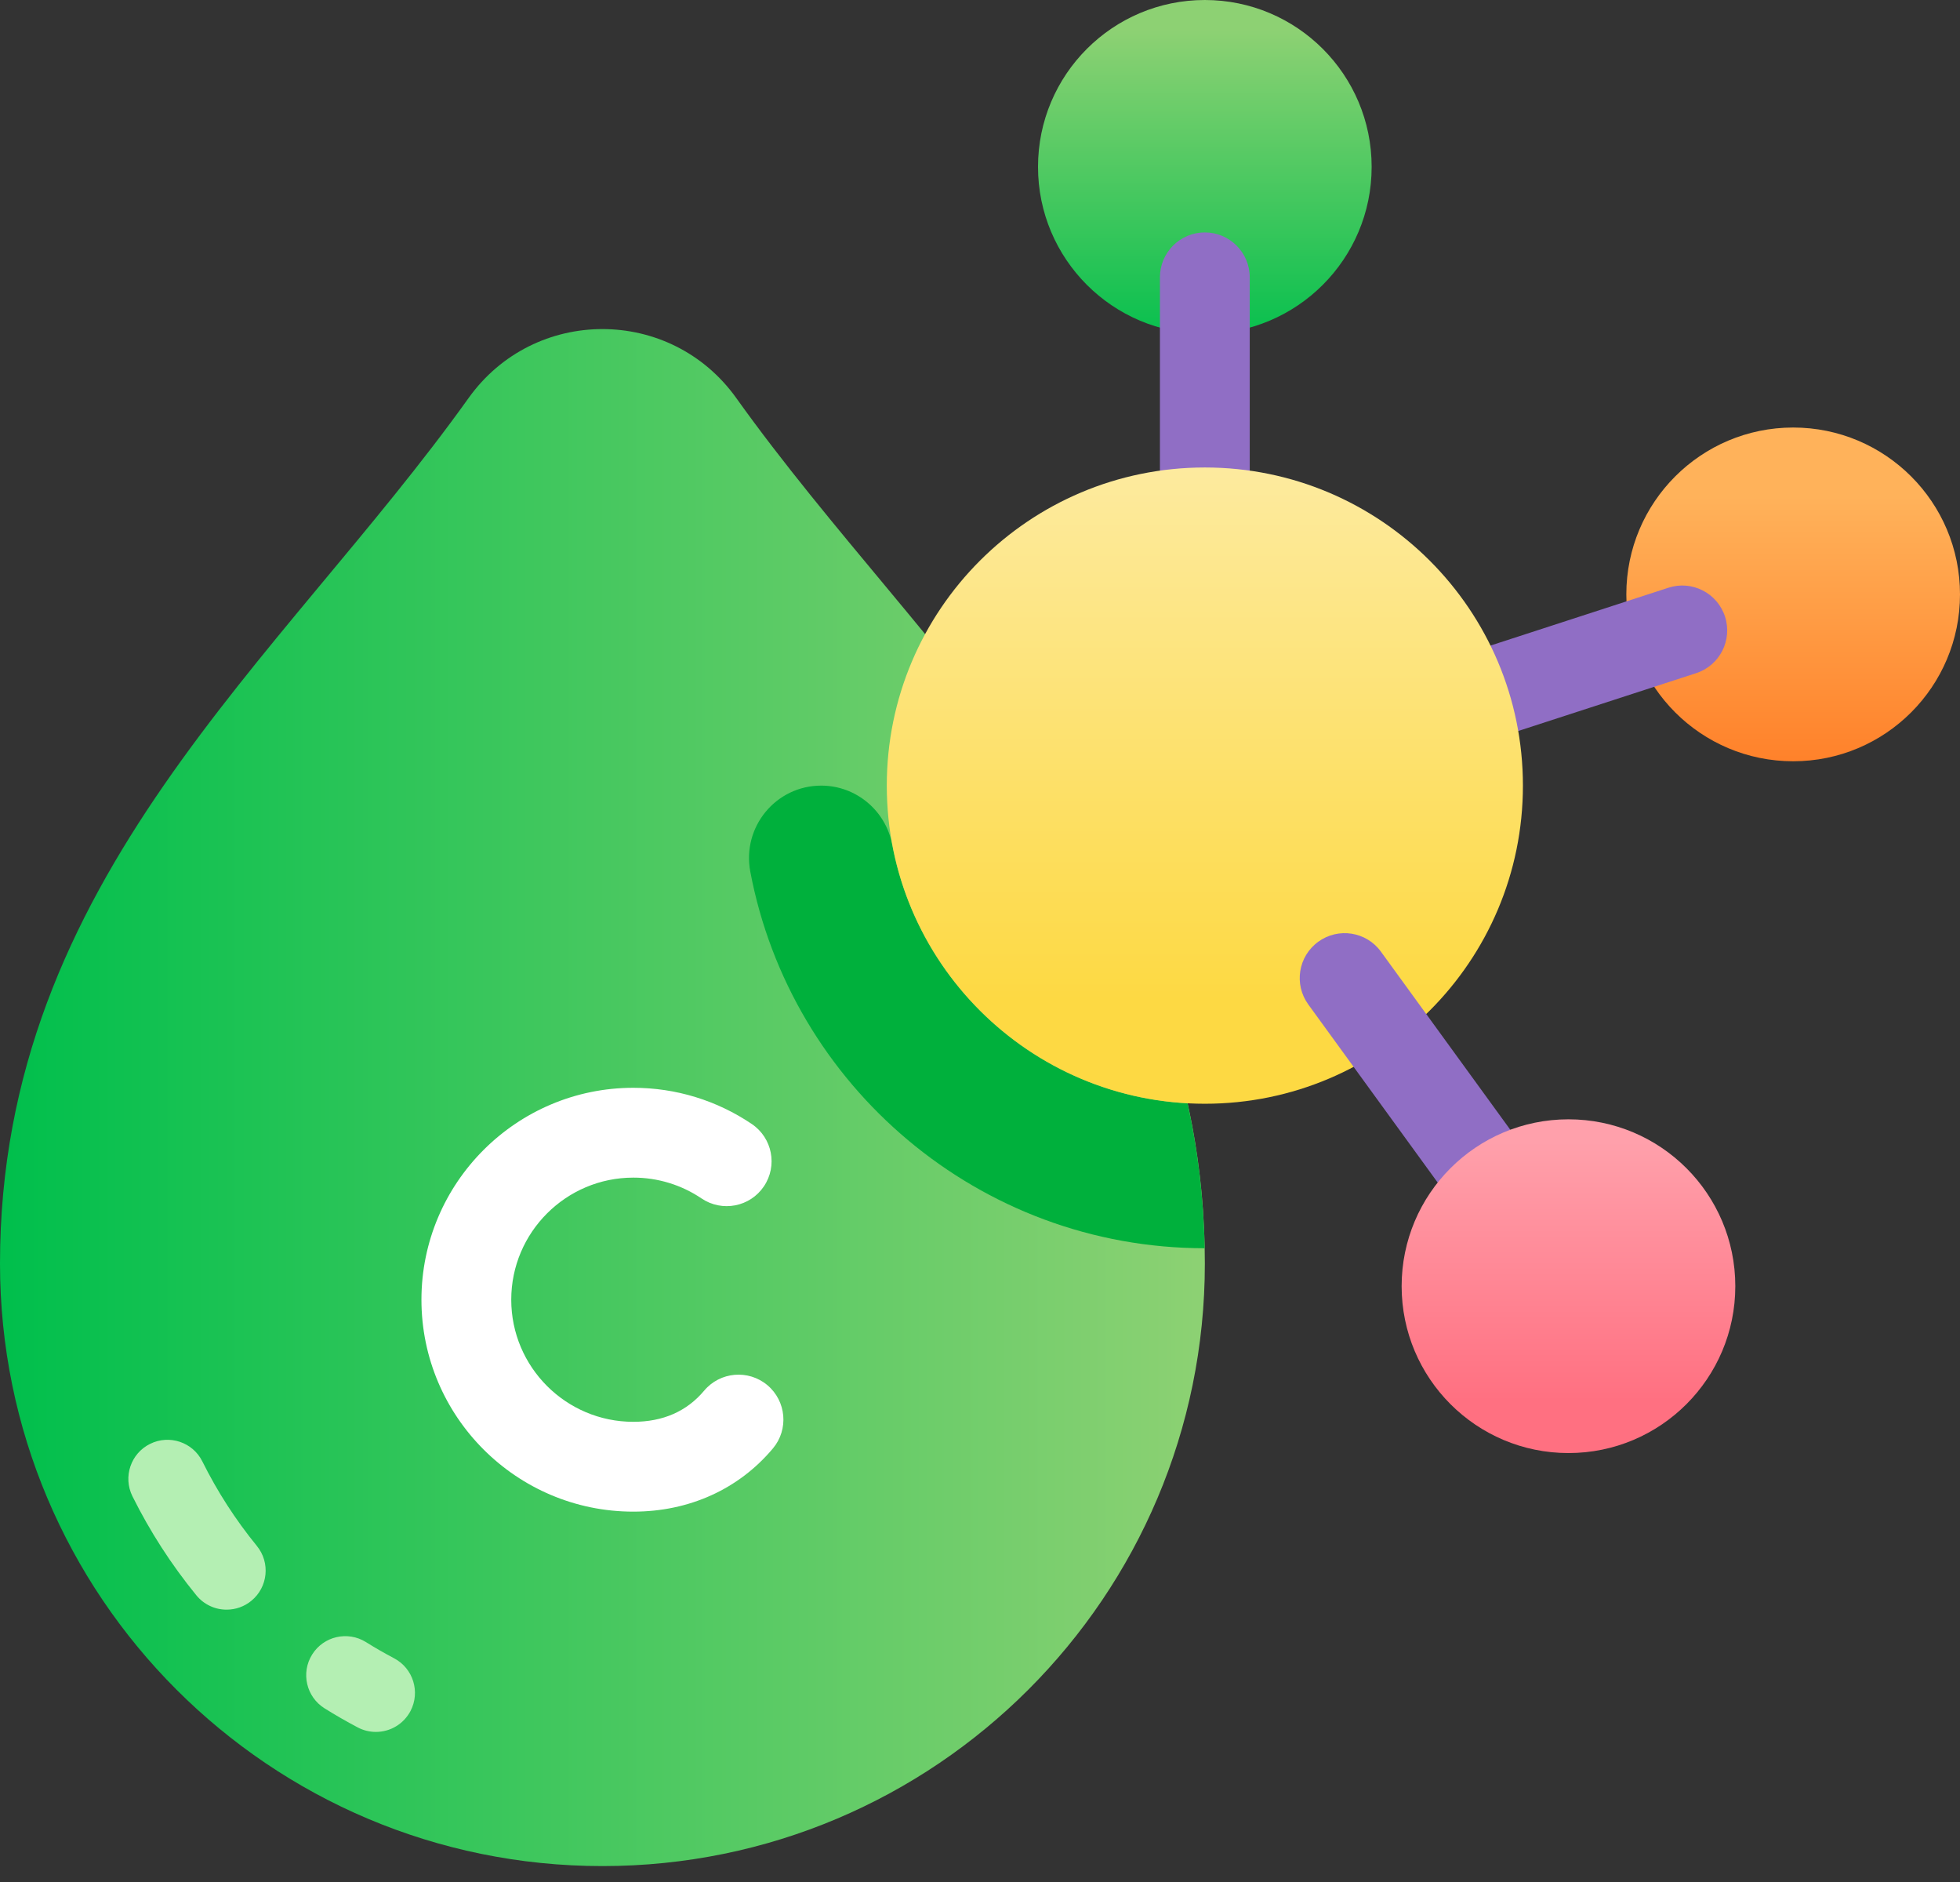
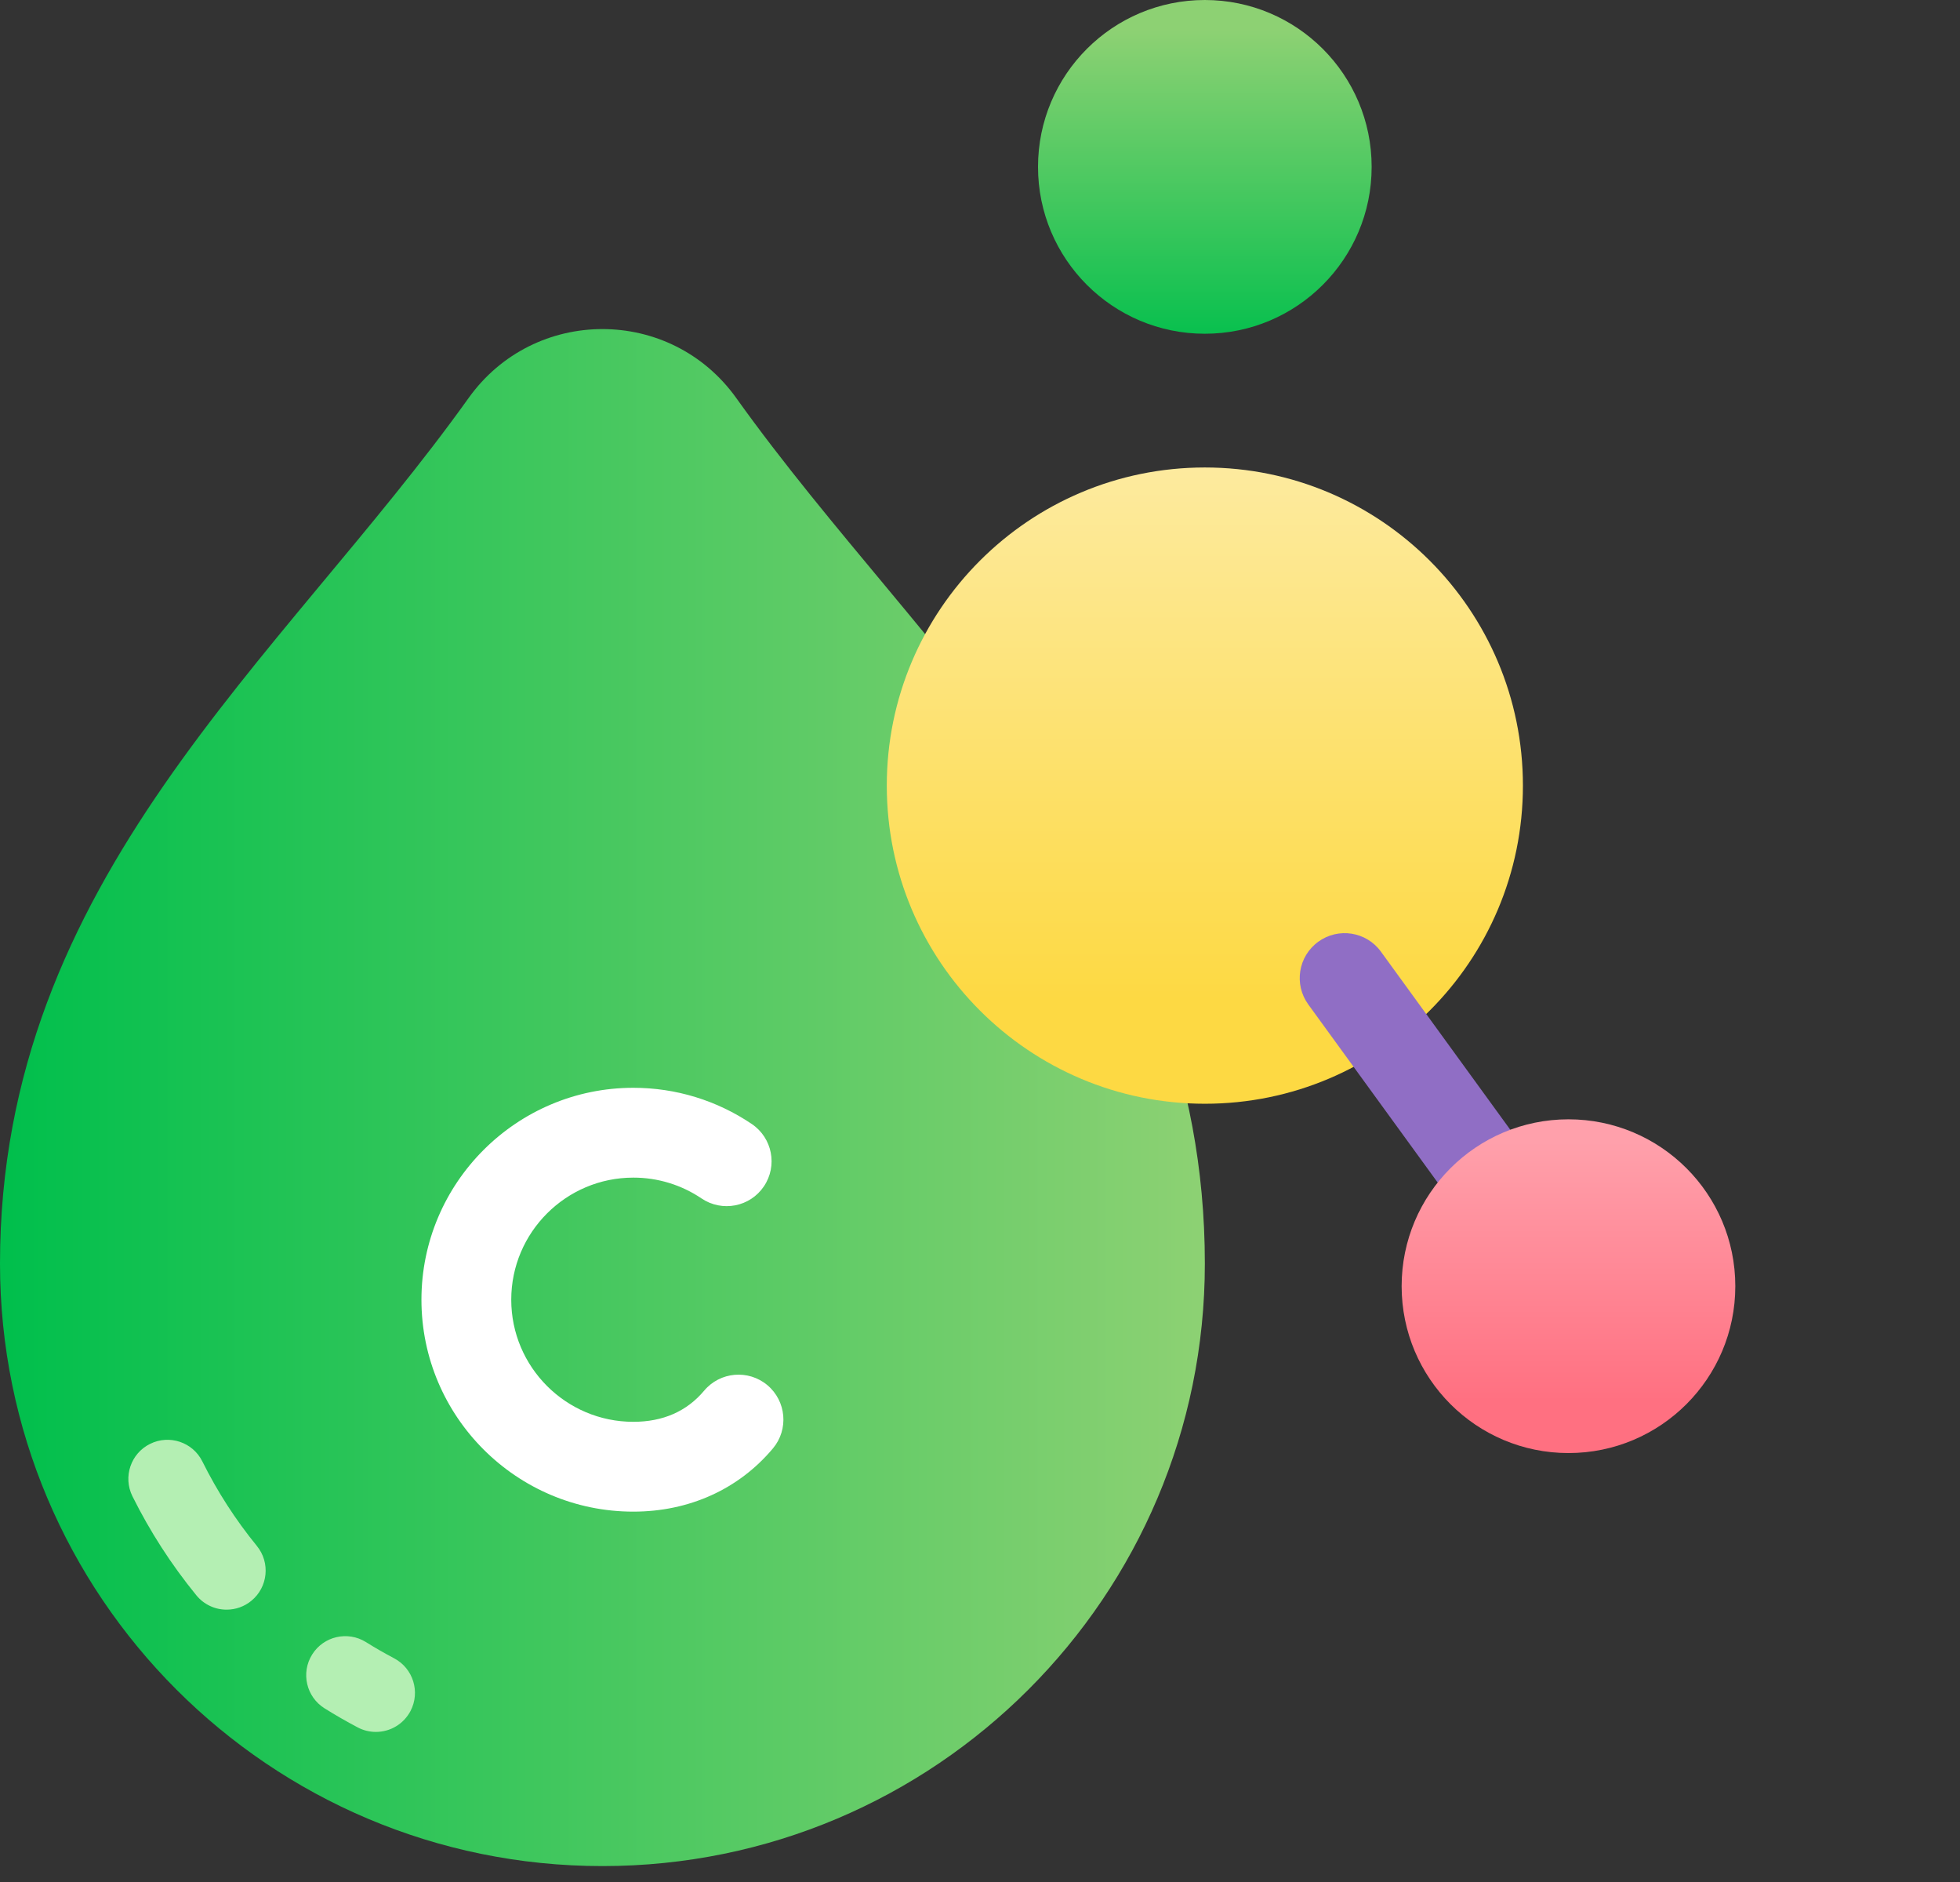
<svg xmlns="http://www.w3.org/2000/svg" width="50" height="48" viewBox="0 0 50 48" fill="none">
  <rect x="0" y="0" width="50" height="48" fill="#333333" stroke="none" />
  <path d="M0 32.227C0 22.421 7.178 16.835 11.952 10.154C13.629 7.806 17.107 7.806 18.784 10.154C23.557 16.835 30.736 22.421 30.736 32.227C30.736 40.714 23.855 47.594 15.368 47.594C6.88 47.594 0 40.714 0 32.227Z" fill="url(#paint0_linear_10110_238)" />
  <path d="M30.735 8.512C33.086 8.512 34.991 6.606 34.991 4.256C34.991 1.905 33.086 0 30.735 0C28.385 0 26.48 1.905 26.48 4.256C26.48 6.606 28.385 8.512 30.735 8.512Z" fill="url(#paint1_linear_10110_238)" />
-   <path d="M30.735 21.182C30.103 21.182 29.59 20.669 29.59 20.037V7.073C29.59 6.441 30.103 5.928 30.735 5.928C31.368 5.928 31.881 6.441 31.881 7.073V20.037C31.881 20.669 31.368 21.182 30.735 21.182Z" fill="#906EC5" />
-   <path d="M45.744 19.416C48.095 19.416 50 17.511 50 15.16C50 12.81 48.095 10.904 45.744 10.904C43.394 10.904 41.488 12.81 41.488 15.16C41.488 17.511 43.394 19.416 45.744 19.416Z" fill="url(#paint2_linear_10110_238)" />
-   <path d="M30.735 21.183C30.253 21.183 29.803 20.875 29.646 20.391C29.451 19.789 29.78 19.143 30.382 18.948L42.561 14.99C43.163 14.794 43.809 15.124 44.005 15.725C44.2 16.327 43.871 16.973 43.269 17.169L31.09 21.126C30.972 21.165 30.853 21.183 30.735 21.183Z" fill="#906EC5" />
-   <path d="M19.14 22.23C20.171 27.691 24.976 31.834 30.731 31.836C30.705 30.533 30.552 29.305 30.294 28.139C26.528 27.937 23.443 25.167 22.762 21.548C22.597 20.674 21.839 20.037 20.95 20.037C19.792 20.037 18.925 21.092 19.14 22.23Z" fill="#00B03C" />
  <path d="M30.736 28.151C35.217 28.151 38.85 24.518 38.85 20.037C38.85 15.556 35.217 11.923 30.736 11.923C26.255 11.923 22.622 15.556 22.622 20.037C22.622 24.518 26.255 28.151 30.736 28.151Z" fill="url(#paint3_linear_10110_238)" />
  <path d="M38.917 32.442C38.736 32.443 38.558 32.4 38.397 32.318C38.236 32.236 38.096 32.117 37.99 31.97L33.375 25.619C33.003 25.107 33.117 24.39 33.629 24.019C34.141 23.647 34.857 23.76 35.228 24.272L39.843 30.624C40.215 31.135 40.101 31.852 39.59 32.224C39.395 32.366 39.159 32.443 38.917 32.442Z" fill="#906EC5" />
  <path d="M40.012 37.06C42.362 37.06 44.268 35.154 44.268 32.804C44.268 30.453 42.362 28.548 40.012 28.548C37.661 28.548 35.756 30.453 35.756 32.804C35.756 35.154 37.661 37.06 40.012 37.06Z" fill="url(#paint4_linear_10110_238)" />
  <path d="M16.156 38.554C13.176 38.554 10.751 36.129 10.751 33.149C10.751 30.169 13.176 27.744 16.156 27.744C17.239 27.744 18.284 28.064 19.179 28.668C19.703 29.022 19.841 29.734 19.487 30.258C19.133 30.783 18.421 30.92 17.896 30.566C17.383 30.219 16.776 30.034 16.156 30.035C14.439 30.035 13.042 31.432 13.042 33.149C13.042 34.866 14.439 36.263 16.156 36.263C16.913 36.263 17.52 35.996 17.962 35.47C18.368 34.985 19.091 34.922 19.576 35.328C20.06 35.735 20.124 36.458 19.717 36.942C18.845 37.981 17.581 38.554 16.156 38.554Z" fill="white" />
  <path d="M9.589 44.172C9.427 44.172 9.268 44.133 9.125 44.057C8.837 43.905 8.555 43.743 8.28 43.571C7.813 43.279 7.671 42.665 7.963 42.198C8.254 41.732 8.869 41.59 9.335 41.881C9.57 42.028 9.81 42.166 10.055 42.295C10.541 42.552 10.727 43.154 10.471 43.641C10.386 43.801 10.259 43.936 10.104 44.029C9.949 44.123 9.771 44.172 9.589 44.172ZM5.781 41.054C5.633 41.054 5.487 41.022 5.354 40.958C5.22 40.895 5.103 40.803 5.009 40.688C4.373 39.909 3.826 39.062 3.378 38.161C3.134 37.668 3.335 37.07 3.828 36.826C4.321 36.581 4.919 36.782 5.163 37.275C5.544 38.042 6.01 38.764 6.552 39.428C6.9 39.853 6.837 40.481 6.411 40.829C6.233 40.975 6.011 41.054 5.781 41.054Z" fill="#B4EFB3" />
  <defs>
    <linearGradient id="paint0_linear_10110_238" x1="0" y1="8.393" x2="30.736" y2="8.393" gradientUnits="userSpaceOnUse">
      <stop stop-color="#00BF4C" />
      <stop offset="1" stop-color="#8DD173" />
    </linearGradient>
    <linearGradient id="paint1_linear_10110_238" x1="30.735" y1="9.04" x2="30.735" y2="0.77" gradientUnits="userSpaceOnUse">
      <stop stop-color="#00BF4C" />
      <stop offset="1" stop-color="#8DD173" />
    </linearGradient>
    <linearGradient id="paint2_linear_10110_238" x1="45.744" y1="19.899" x2="45.744" y2="12.659" gradientUnits="userSpaceOnUse">
      <stop stop-color="#FF7E27" />
      <stop offset="1" stop-color="#FFB25A" />
    </linearGradient>
    <linearGradient id="paint3_linear_10110_238" x1="30.736" y1="25.495" x2="30.736" y2="9.891" gradientUnits="userSpaceOnUse">
      <stop stop-color="#FDD943" />
      <stop offset="1" stop-color="#FDEDAC" />
    </linearGradient>
    <linearGradient id="paint4_linear_10110_238" x1="40.012" y1="35.737" x2="40.012" y2="29.116" gradientUnits="userSpaceOnUse">
      <stop stop-color="#FF7081" />
      <stop offset="1" stop-color="#FFA0AB" />
    </linearGradient>
  </defs>
</svg>